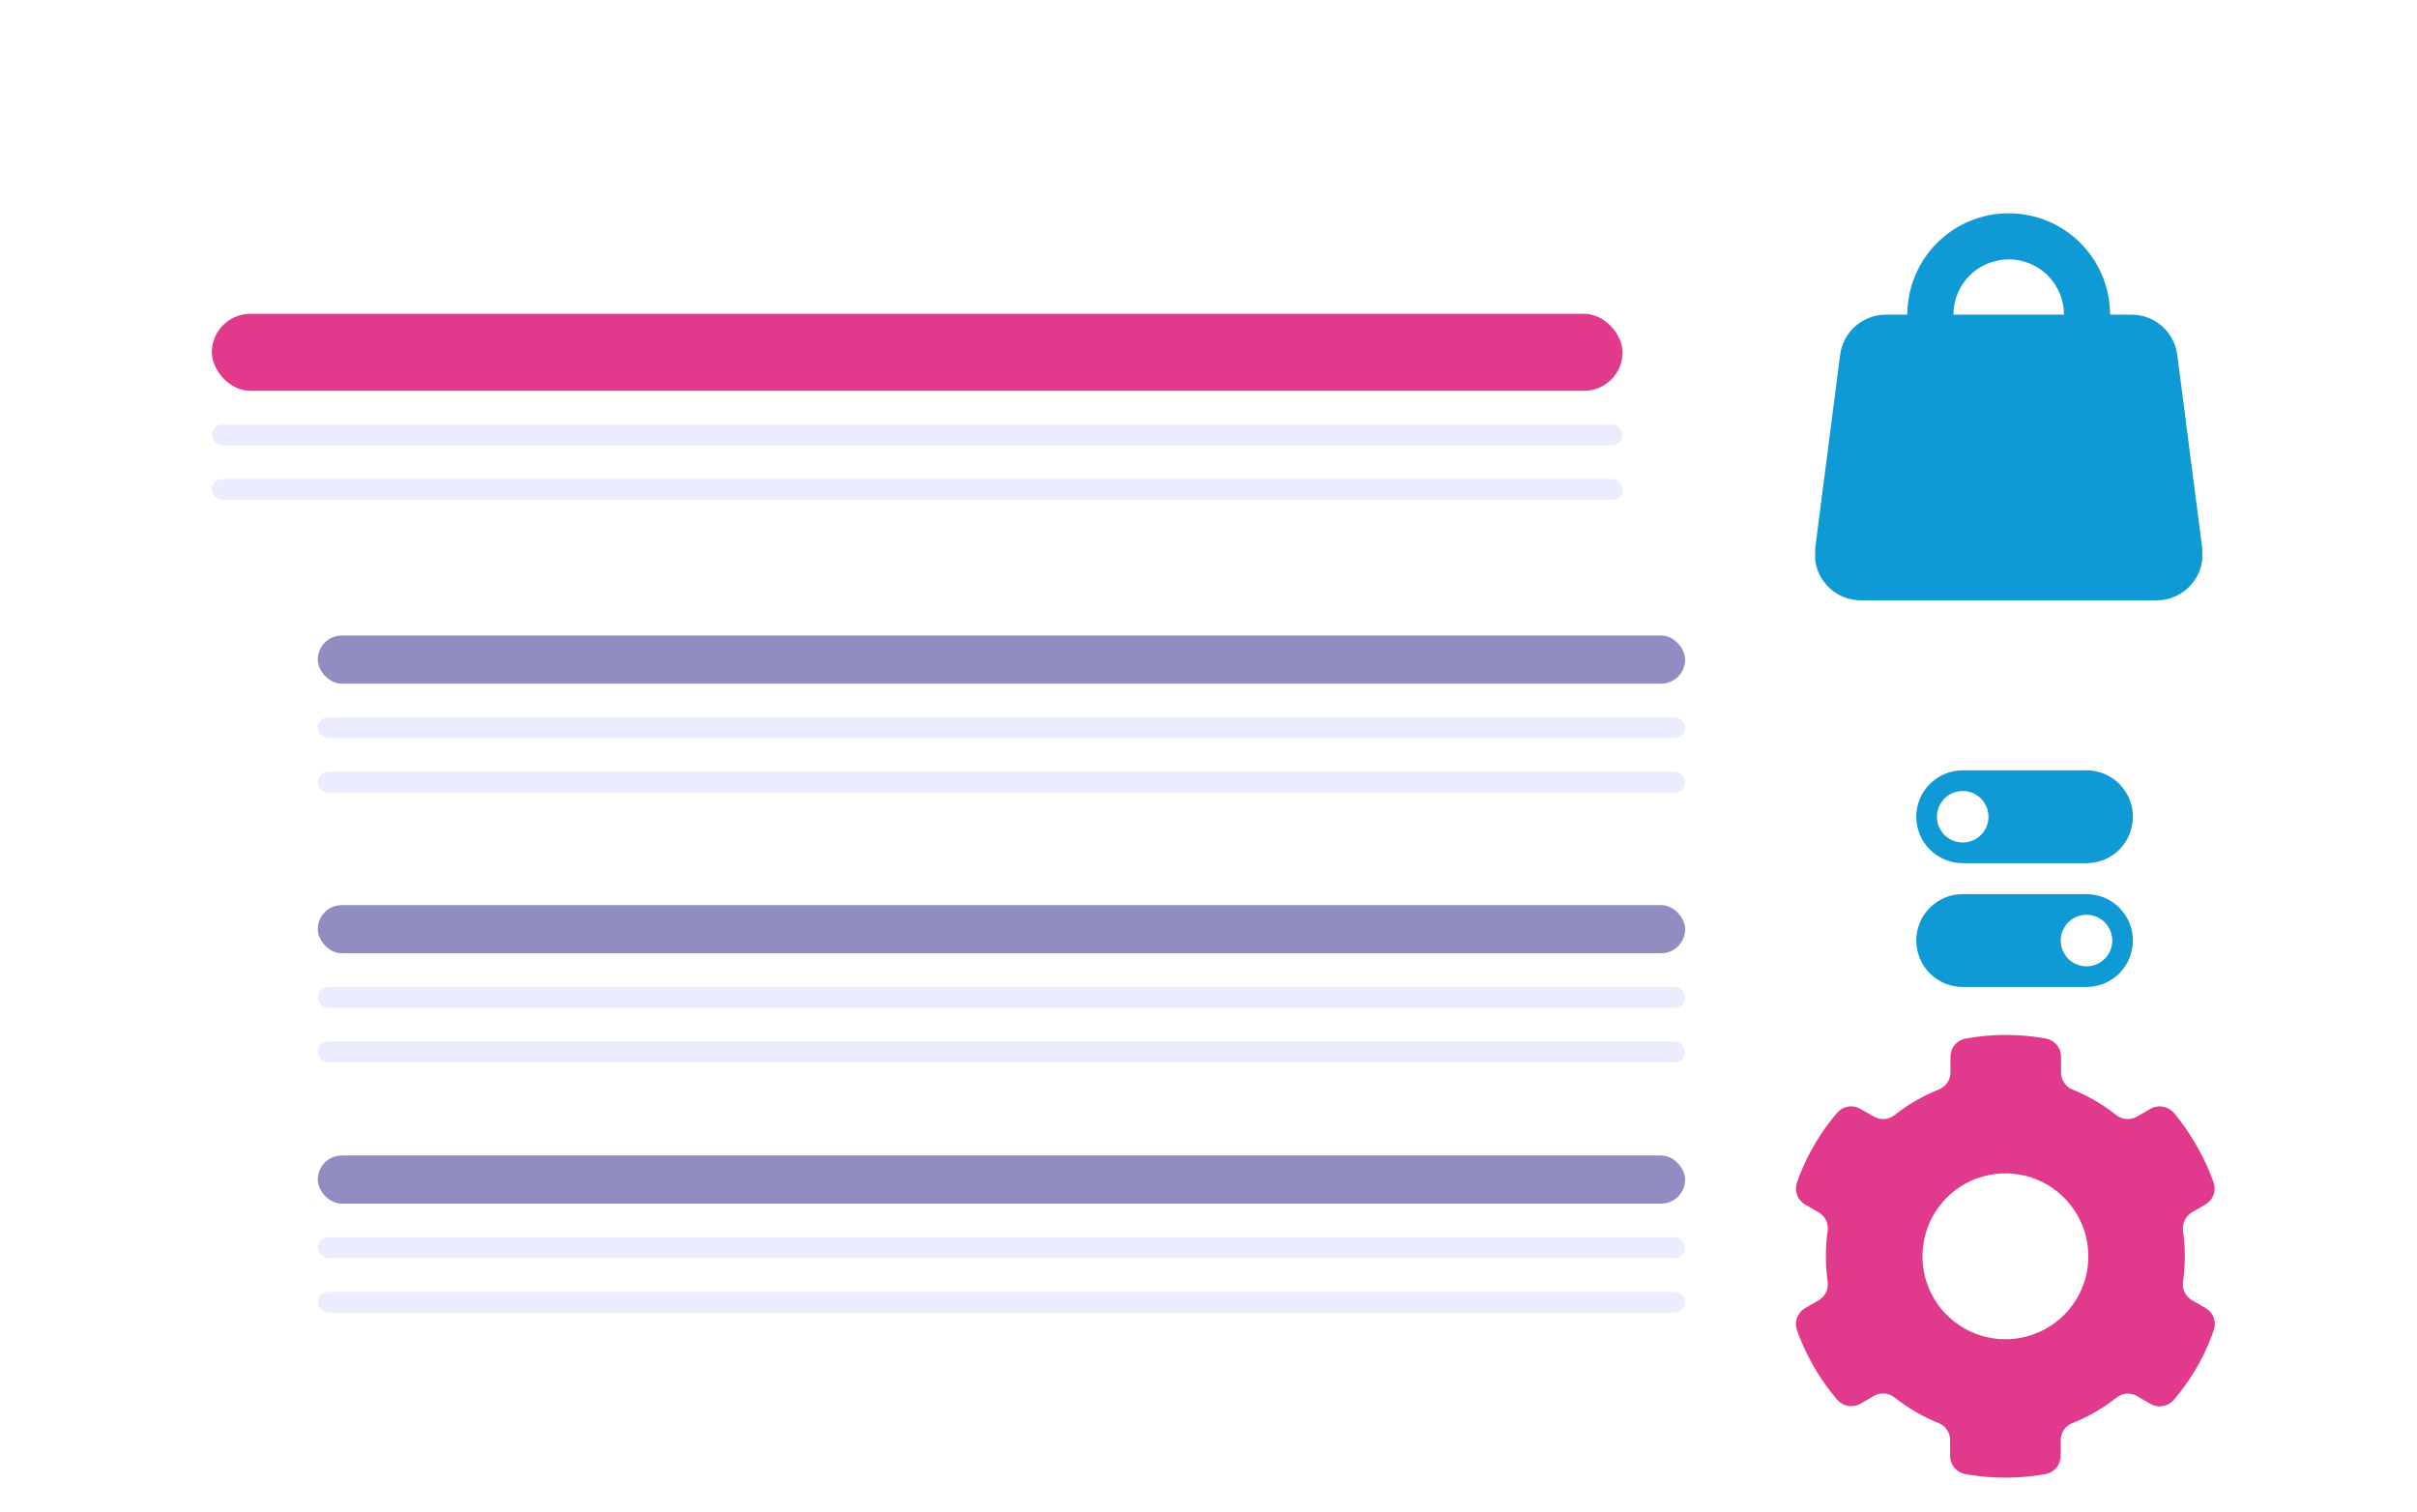
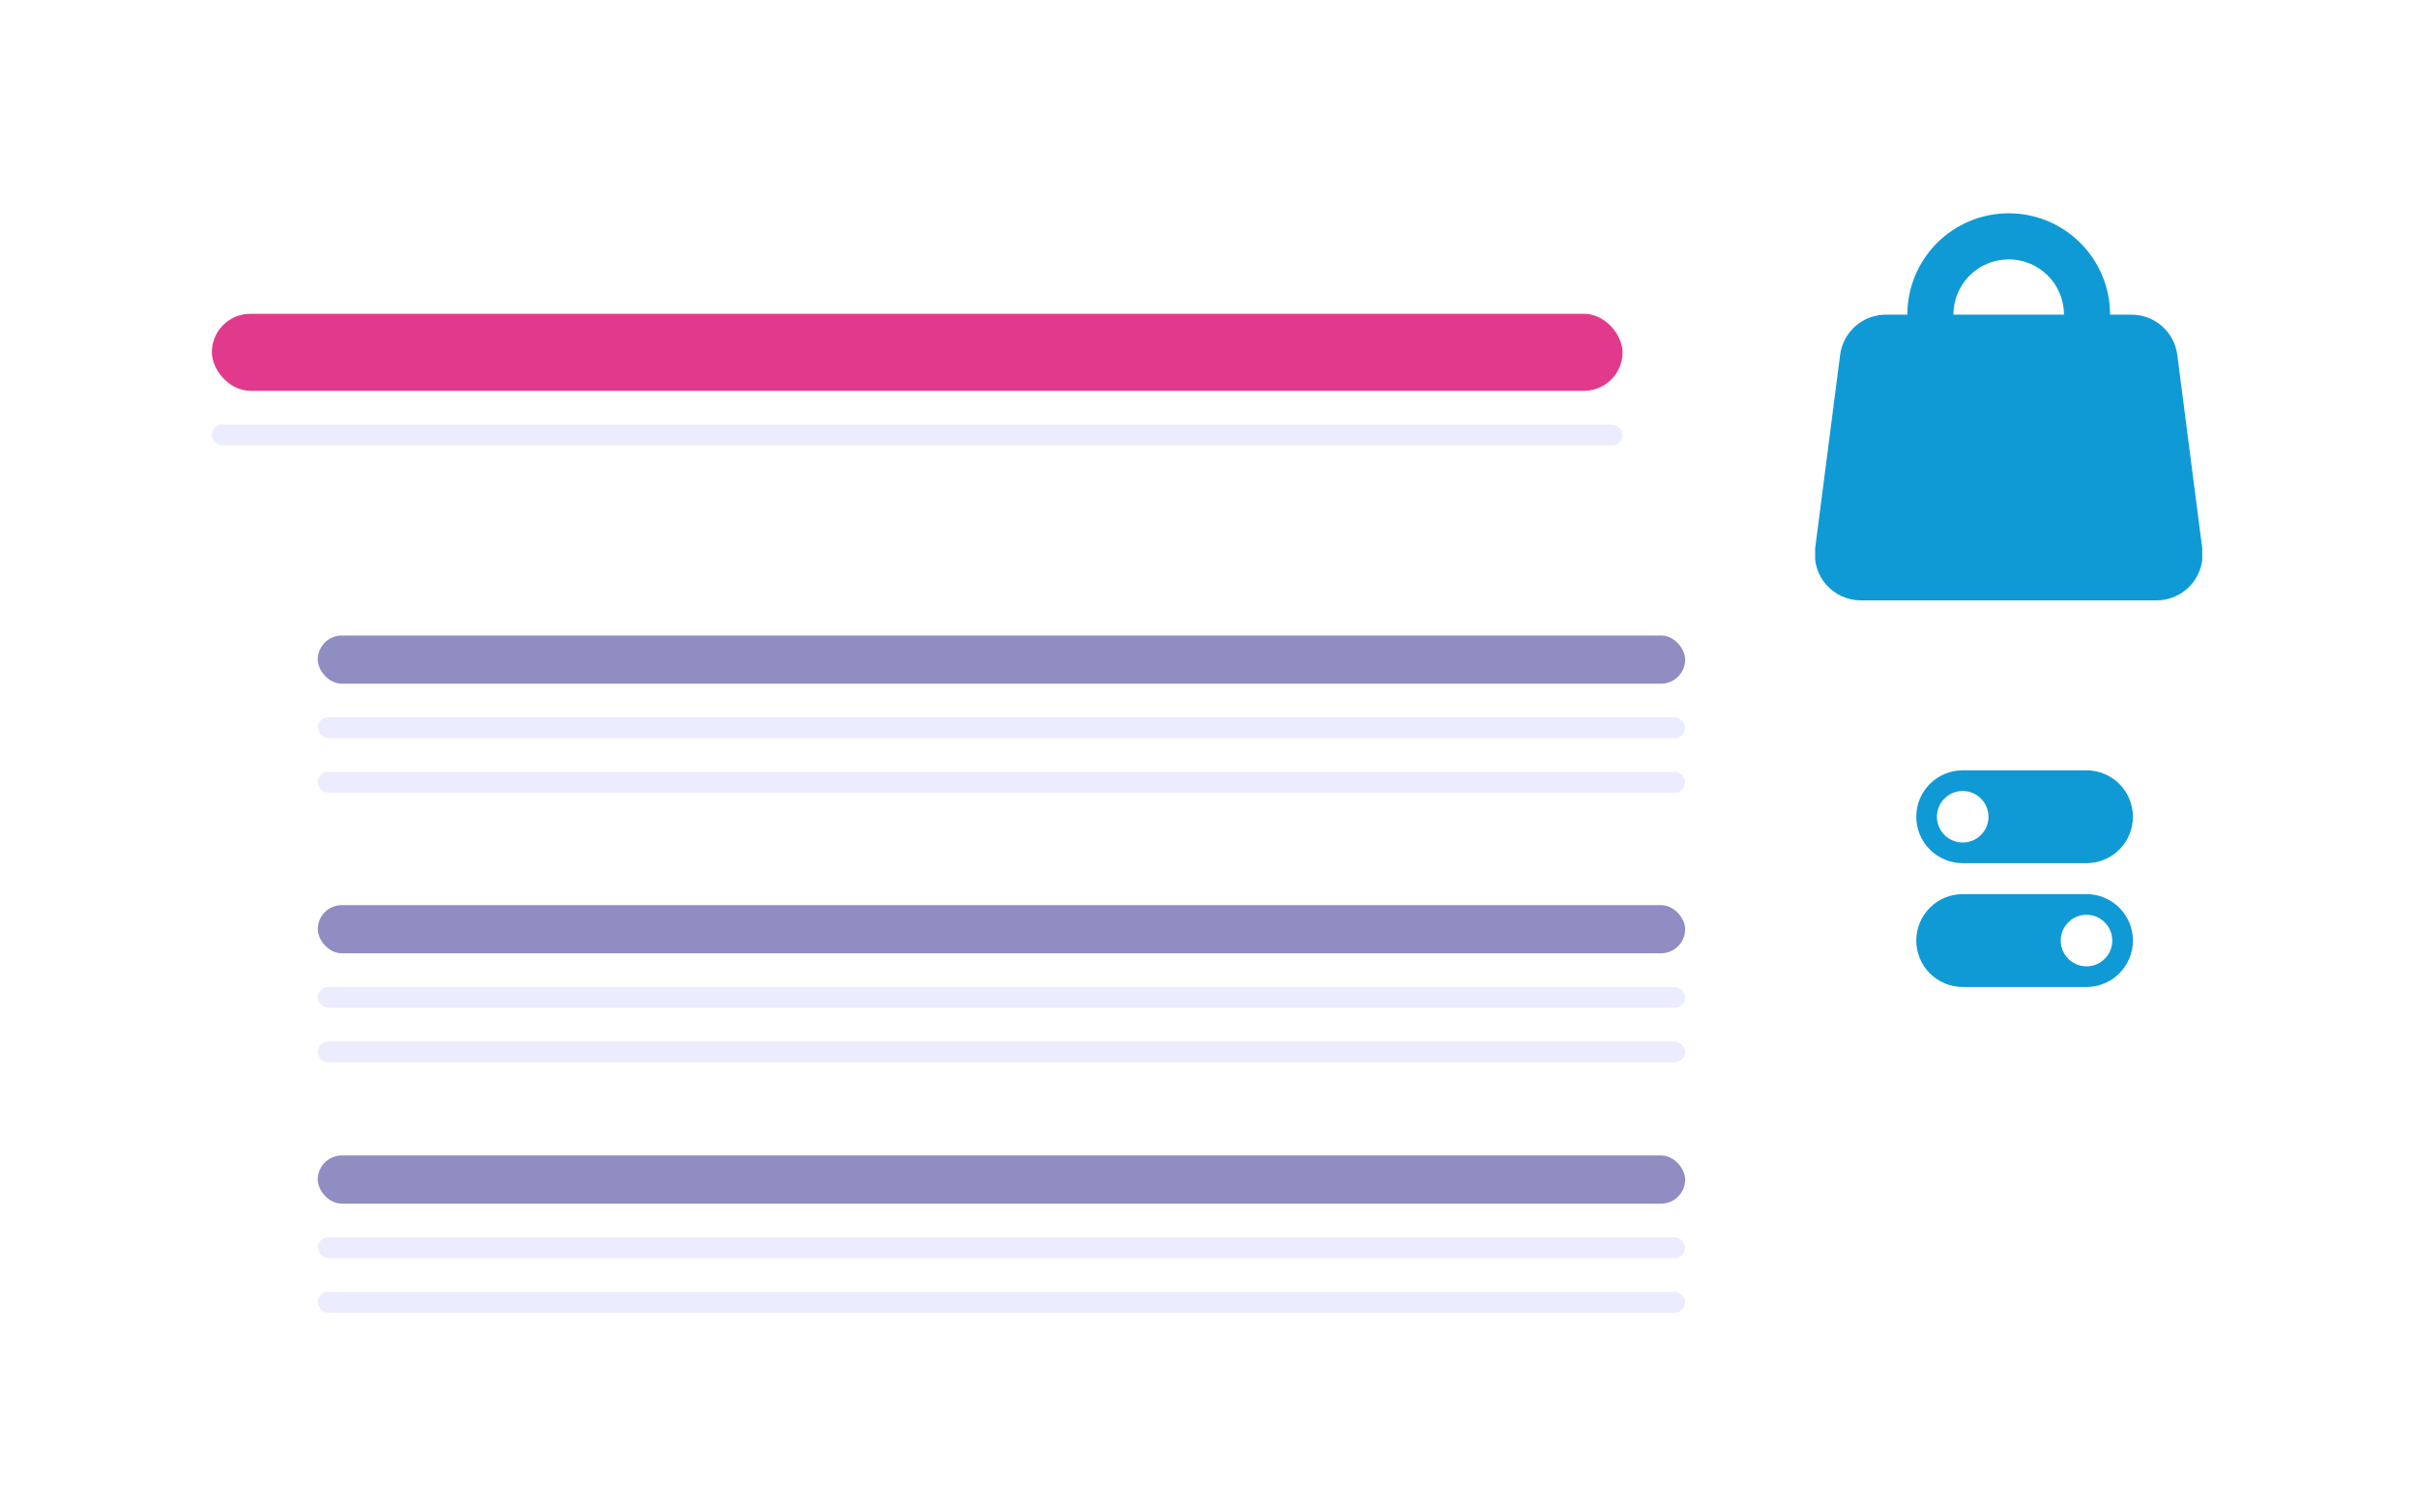
<svg xmlns="http://www.w3.org/2000/svg" width="502" height="314" viewBox="0 0 502 314" fill="none">
  <g filter="url(#filter0_d_2958_49848)">
    <rect x="40" y="96" width="420" height="197" rx="8" fill="white" />
    <rect x="52" y="174" width="304" height="52.645" rx="20" fill="white" />
    <rect x="62" y="184" width="284" height="10" rx="5" fill="#8F8DC2" />
    <rect x="62" y="201" width="284" height="4.322" rx="2.161" fill="#ECECFF" />
    <rect x="62" y="212.322" width="284" height="4.322" rx="2.161" fill="#ECECFF" />
    <rect x="52" y="118" width="304" height="52.645" rx="20" fill="white" />
    <rect x="62" y="128" width="284" height="10" rx="5" fill="#8F8DC2" />
    <rect x="62" y="145" width="284" height="4.322" rx="2.161" fill="#ECECFF" />
    <rect x="62" y="156.322" width="284" height="4.322" rx="2.161" fill="#ECECFF" />
    <rect x="52" y="226" width="304" height="52.645" rx="20" fill="white" />
    <rect x="62" y="236" width="284" height="10" rx="5" fill="#8F8DC2" />
    <rect x="62" y="253" width="284" height="4.322" rx="2.161" fill="#ECECFF" />
    <rect x="62" y="264.322" width="284" height="4.322" rx="2.161" fill="#ECECFF" />
    <g clip-path="url(#clip0_2958_49848)">
-       <path d="M429.357 156H403.643C401.085 156 398.633 157.016 396.824 158.824C395.016 160.633 394 163.085 394 165.643C394 168.2 395.016 170.653 396.824 172.461C398.633 174.27 401.085 175.286 403.643 175.286H429.357C431.915 175.286 434.367 174.27 436.176 172.461C437.984 170.653 439 168.2 439 165.643C439 163.085 437.984 160.633 436.176 158.824C434.367 157.016 431.915 156 429.357 156V156ZM403.643 171C402.583 171 401.548 170.686 400.667 170.097C399.786 169.509 399.099 168.672 398.694 167.693C398.288 166.714 398.182 165.637 398.389 164.598C398.595 163.559 399.106 162.604 399.855 161.855C400.604 161.106 401.559 160.595 402.598 160.389C403.637 160.182 404.714 160.288 405.693 160.694C406.672 161.099 407.509 161.786 408.097 162.667C408.686 163.548 409 164.583 409 165.643C409 166.346 408.861 167.043 408.592 167.693C408.323 168.343 407.928 168.933 407.431 169.431C406.933 169.928 406.343 170.323 405.693 170.592C405.043 170.861 404.346 171 403.643 171V171Z" fill="#0F9AD6" />
+       <path d="M429.357 156H403.643C401.085 156 398.633 157.016 396.824 158.824C395.016 160.633 394 163.085 394 165.643C394 168.2 395.016 170.653 396.824 172.461C398.633 174.27 401.085 175.286 403.643 175.286H429.357C431.915 175.286 434.367 174.27 436.176 172.461C437.984 170.653 439 168.2 439 165.643C439 163.085 437.984 160.633 436.176 158.824C434.367 157.016 431.915 156 429.357 156ZM403.643 171C402.583 171 401.548 170.686 400.667 170.097C399.786 169.509 399.099 168.672 398.694 167.693C398.288 166.714 398.182 165.637 398.389 164.598C398.595 163.559 399.106 162.604 399.855 161.855C400.604 161.106 401.559 160.595 402.598 160.389C403.637 160.182 404.714 160.288 405.693 160.694C406.672 161.099 407.509 161.786 408.097 162.667C408.686 163.548 409 164.583 409 165.643C409 166.346 408.861 167.043 408.592 167.693C408.323 168.343 407.928 168.933 407.431 169.431C406.933 169.928 406.343 170.323 405.693 170.592C405.043 170.861 404.346 171 403.643 171V171Z" fill="#0F9AD6" />
      <path d="M429.357 181.714H403.643C401.085 181.714 398.633 182.73 396.824 184.539C395.016 186.347 394 188.8 394 191.357C394 193.915 395.016 196.367 396.824 198.176C398.633 199.984 401.085 201 403.643 201H429.357C431.915 201 434.367 199.984 436.176 198.176C437.984 196.367 439 193.915 439 191.357C439 188.8 437.984 186.347 436.176 184.539C434.367 182.73 431.915 181.714 429.357 181.714V181.714ZM429.357 196.714C428.298 196.714 427.262 196.4 426.381 195.812C425.5 195.223 424.813 194.386 424.408 193.407C424.002 192.428 423.896 191.351 424.103 190.312C424.31 189.273 424.82 188.318 425.569 187.569C426.318 186.82 427.273 186.31 428.312 186.103C429.351 185.896 430.428 186.002 431.407 186.408C432.386 186.813 433.223 187.5 433.811 188.381C434.4 189.262 434.714 190.298 434.714 191.357C434.714 192.778 434.15 194.141 433.145 195.145C432.141 196.15 430.778 196.714 429.357 196.714Z" fill="#0F9AD6" />
    </g>
  </g>
  <g clip-path="url(#clip1_2958_49848)">
    <path d="M458.106 271.699L455.312 270.091C454.648 269.717 454.111 269.152 453.769 268.47C453.428 267.788 453.299 267.019 453.397 266.263C453.908 262.734 453.908 259.149 453.397 255.62C453.305 254.797 453.47 253.966 453.872 253.243C454.273 252.519 454.89 251.938 455.637 251.581L458.049 250.184C458.825 249.738 459.421 249.034 459.732 248.195C460.043 247.355 460.051 246.434 459.753 245.589C458.922 243.228 457.891 240.941 456.671 238.756C456.384 238.22 456.058 237.664 455.733 237.129C454.483 235.012 453.062 233.002 451.483 231.118C450.84 230.404 449.959 229.948 449.005 229.836C448.05 229.723 447.088 229.961 446.296 230.505L443.826 231.922C443.169 232.3 442.414 232.475 441.658 232.424C440.901 232.373 440.177 232.098 439.577 231.635C436.801 229.422 433.719 227.623 430.427 226.294C429.731 226.004 429.137 225.515 428.718 224.888C428.299 224.262 428.074 223.525 428.072 222.772V219.537C428.087 218.63 427.78 217.748 427.205 217.047C426.63 216.346 425.825 215.871 424.933 215.708C419.413 214.713 413.76 214.713 408.241 215.708C407.349 215.871 406.544 216.346 405.969 217.047C405.394 217.748 405.087 218.63 405.102 219.537V222.772C405.093 223.534 404.857 224.277 404.424 224.904C403.991 225.532 403.38 226.016 402.67 226.294C399.358 227.618 396.257 229.417 393.463 231.635C392.863 232.098 392.138 232.373 391.382 232.424C390.625 232.475 389.871 232.3 389.213 231.922L386.4 230.314C385.624 229.861 384.714 229.696 383.829 229.846C382.943 229.997 382.139 230.454 381.557 231.137C379.945 233.017 378.491 235.028 377.211 237.148C376.886 237.684 376.56 238.239 376.273 238.775C375.058 240.967 374.034 243.26 373.211 245.628C372.923 246.467 372.935 247.38 373.246 248.211C373.557 249.042 374.146 249.739 374.914 250.184L377.69 251.791C378.354 252.166 378.891 252.731 379.232 253.413C379.573 254.095 379.703 254.864 379.604 255.62C379.094 259.149 379.094 262.734 379.604 266.263C379.703 267.019 379.573 267.788 379.232 268.47C378.891 269.152 378.354 269.717 377.69 270.091L374.914 271.699C374.146 272.144 373.557 272.841 373.246 273.672C372.935 274.503 372.923 275.416 373.211 276.255C374.041 278.617 375.072 280.903 376.292 283.089C376.58 283.625 376.905 284.18 377.23 284.716C378.51 286.836 379.964 288.847 381.576 290.727C382.155 291.409 382.954 291.866 383.835 292.02C384.717 292.174 385.624 292.014 386.4 291.569L389.194 289.942C389.851 289.564 390.606 289.389 391.363 289.44C392.119 289.491 392.844 289.766 393.444 290.229C396.242 292.455 399.351 294.261 402.67 295.589C403.366 295.879 403.96 296.368 404.379 296.995C404.798 297.621 405.023 298.357 405.025 299.111V302.346C405.01 303.253 405.318 304.135 405.892 304.836C406.467 305.537 407.272 306.011 408.164 306.175C413.684 307.17 419.337 307.17 424.856 306.175C425.748 306.011 426.553 305.537 427.128 304.836C427.703 304.135 428.01 303.253 427.996 302.346V299.111C428.004 298.349 428.24 297.606 428.673 296.979C429.106 296.351 429.717 295.867 430.427 295.589C433.739 294.265 436.84 292.466 439.634 290.248C440.229 289.797 440.942 289.529 441.687 289.478C442.432 289.427 443.176 289.595 443.826 289.961L446.621 291.588C447.399 292.046 448.313 292.214 449.202 292.064C450.092 291.913 450.9 291.453 451.483 290.765C453.095 288.885 454.548 286.874 455.828 284.754C456.154 284.218 456.479 283.663 456.766 283.127C457.976 280.928 458.994 278.629 459.81 276.255C460.098 275.416 460.085 274.503 459.775 273.672C459.464 272.841 458.874 272.144 458.106 271.699V271.699ZM416.51 278.169C413.103 278.169 409.772 277.159 406.939 275.266C404.106 273.373 401.898 270.682 400.594 267.534C399.29 264.386 398.949 260.922 399.613 257.58C400.278 254.239 401.919 251.169 404.328 248.759C406.738 246.35 409.807 244.709 413.149 244.044C416.491 243.38 419.955 243.721 423.103 245.025C426.251 246.329 428.942 248.537 430.835 251.37C432.728 254.203 433.738 257.534 433.738 260.941C433.738 265.511 431.923 269.893 428.692 273.123C425.461 276.354 421.079 278.169 416.51 278.169Z" fill="#E13A8C" />
  </g>
  <g filter="url(#filter1_d_2958_49848)">
    <rect x="20" y="51" width="405" height="59" rx="20" fill="white" shape-rendering="crispEdges" />
    <rect x="40" y="61.178" width="293" height="16" rx="8" fill="#E13A8C" />
    <rect x="40" y="84.178" width="293" height="4.322" rx="2.161" fill="#ECECFF" />
-     <rect x="40" y="95.5" width="293" height="4.322" rx="2.161" fill="#ECECFF" />
    <rect x="353" y="20.301" width="120.397" height="120.397" rx="60.199" fill="white" />
    <g clip-path="url(#clip2_2958_49848)">
      <path d="M453.397 109.902L448.21 69.704C447.91 67.383 446.771 65.253 445.008 63.715C443.244 62.177 440.979 61.339 438.639 61.358H434.255C434.255 55.773 432.037 50.417 428.088 46.469C424.139 42.52 418.783 40.301 413.199 40.301C407.614 40.301 402.258 42.52 398.31 46.469C394.361 50.417 392.142 55.773 392.142 61.358H387.759C385.419 61.339 383.153 62.177 381.39 63.715C379.626 65.253 378.487 67.383 378.188 69.704L373 109.902C372.825 111.258 372.942 112.636 373.344 113.942C373.746 115.249 374.424 116.454 375.33 117.477C376.237 118.5 377.353 119.317 378.602 119.873C379.851 120.428 381.204 120.71 382.571 120.699H443.826C445.193 120.71 446.547 120.428 447.796 119.873C449.045 119.317 450.16 118.5 451.067 117.477C451.974 116.454 452.651 115.249 453.053 113.942C453.455 112.636 453.572 111.258 453.397 109.902V109.902ZM413.199 49.872C416.245 49.872 419.166 51.082 421.32 53.236C423.474 55.39 424.684 58.312 424.684 61.358H401.713C401.713 58.312 402.923 55.39 405.077 53.236C407.231 51.082 410.153 49.872 413.199 49.872V49.872Z" fill="#0F9AD6" />
    </g>
  </g>
  <defs>
    <filter id="filter0_d_2958_49848" x="28" y="84" width="452" height="229" filterUnits="userSpaceOnUse" color-interpolation-filters="sRGB">
      <feFlood flood-opacity="0" result="BackgroundImageFix" />
      <feColorMatrix in="SourceAlpha" type="matrix" values="0 0 0 0 0 0 0 0 0 0 0 0 0 0 0 0 0 0 127 0" result="hardAlpha" />
      <feOffset dx="4" dy="4" />
      <feGaussianBlur stdDeviation="8" />
      <feComposite in2="hardAlpha" operator="out" />
      <feColorMatrix type="matrix" values="0 0 0 0 0 0 0 0 0 0 0 0 0 0 0 0 0 0 0.25 0" />
      <feBlend mode="normal" in2="BackgroundImageFix" result="effect1_dropShadow_2958_49848" />
      <feBlend mode="normal" in="SourceGraphic" in2="effect1_dropShadow_2958_49848" result="shape" />
    </filter>
    <filter id="filter1_d_2958_49848" x="0" y="0.301" width="501.397" height="168.397" filterUnits="userSpaceOnUse" color-interpolation-filters="sRGB">
      <feFlood flood-opacity="0" result="BackgroundImageFix" />
      <feColorMatrix in="SourceAlpha" type="matrix" values="0 0 0 0 0 0 0 0 0 0 0 0 0 0 0 0 0 0 127 0" result="hardAlpha" />
      <feOffset dx="4" dy="4" />
      <feGaussianBlur stdDeviation="12" />
      <feComposite in2="hardAlpha" operator="out" />
      <feColorMatrix type="matrix" values="0 0 0 0 0 0 0 0 0 0 0 0 0 0 0 0 0 0 0.15 0" />
      <feBlend mode="normal" in2="BackgroundImageFix" result="effect1_dropShadow_2958_49848" />
      <feBlend mode="normal" in="SourceGraphic" in2="effect1_dropShadow_2958_49848" result="shape" />
    </filter>
    <clipPath id="clip0_2958_49848">
      <rect width="45" height="45" fill="white" transform="translate(394 156)" />
    </clipPath>
    <clipPath id="clip1_2958_49848">
-       <rect width="87.04" height="91.883" fill="white" transform="translate(373 215)" />
-     </clipPath>
+       </clipPath>
    <clipPath id="clip2_2958_49848">
      <rect width="80.397" height="80.397" fill="white" transform="translate(373 40.301)" />
    </clipPath>
  </defs>
</svg>